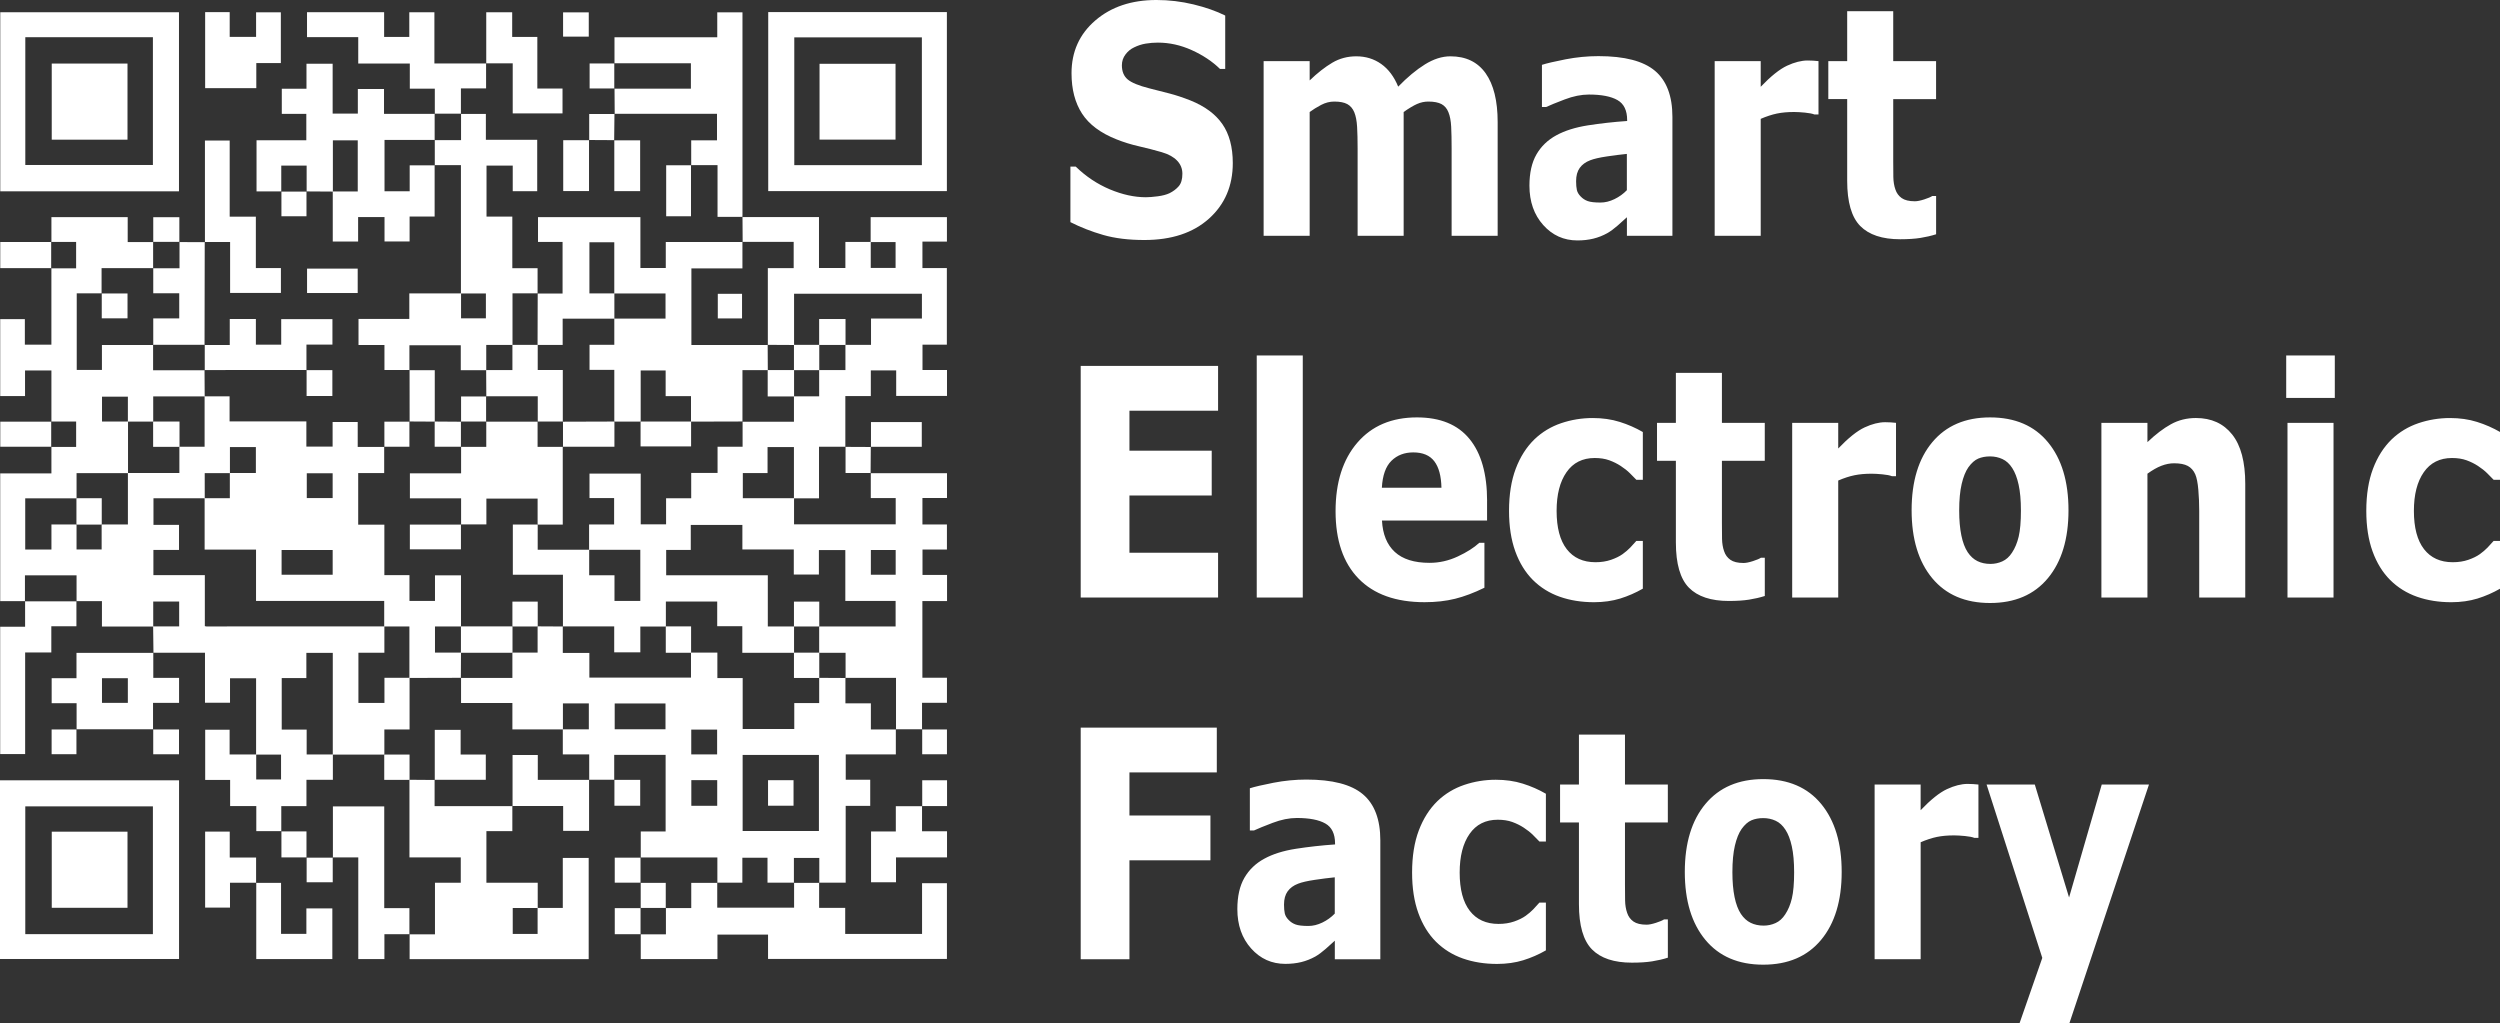
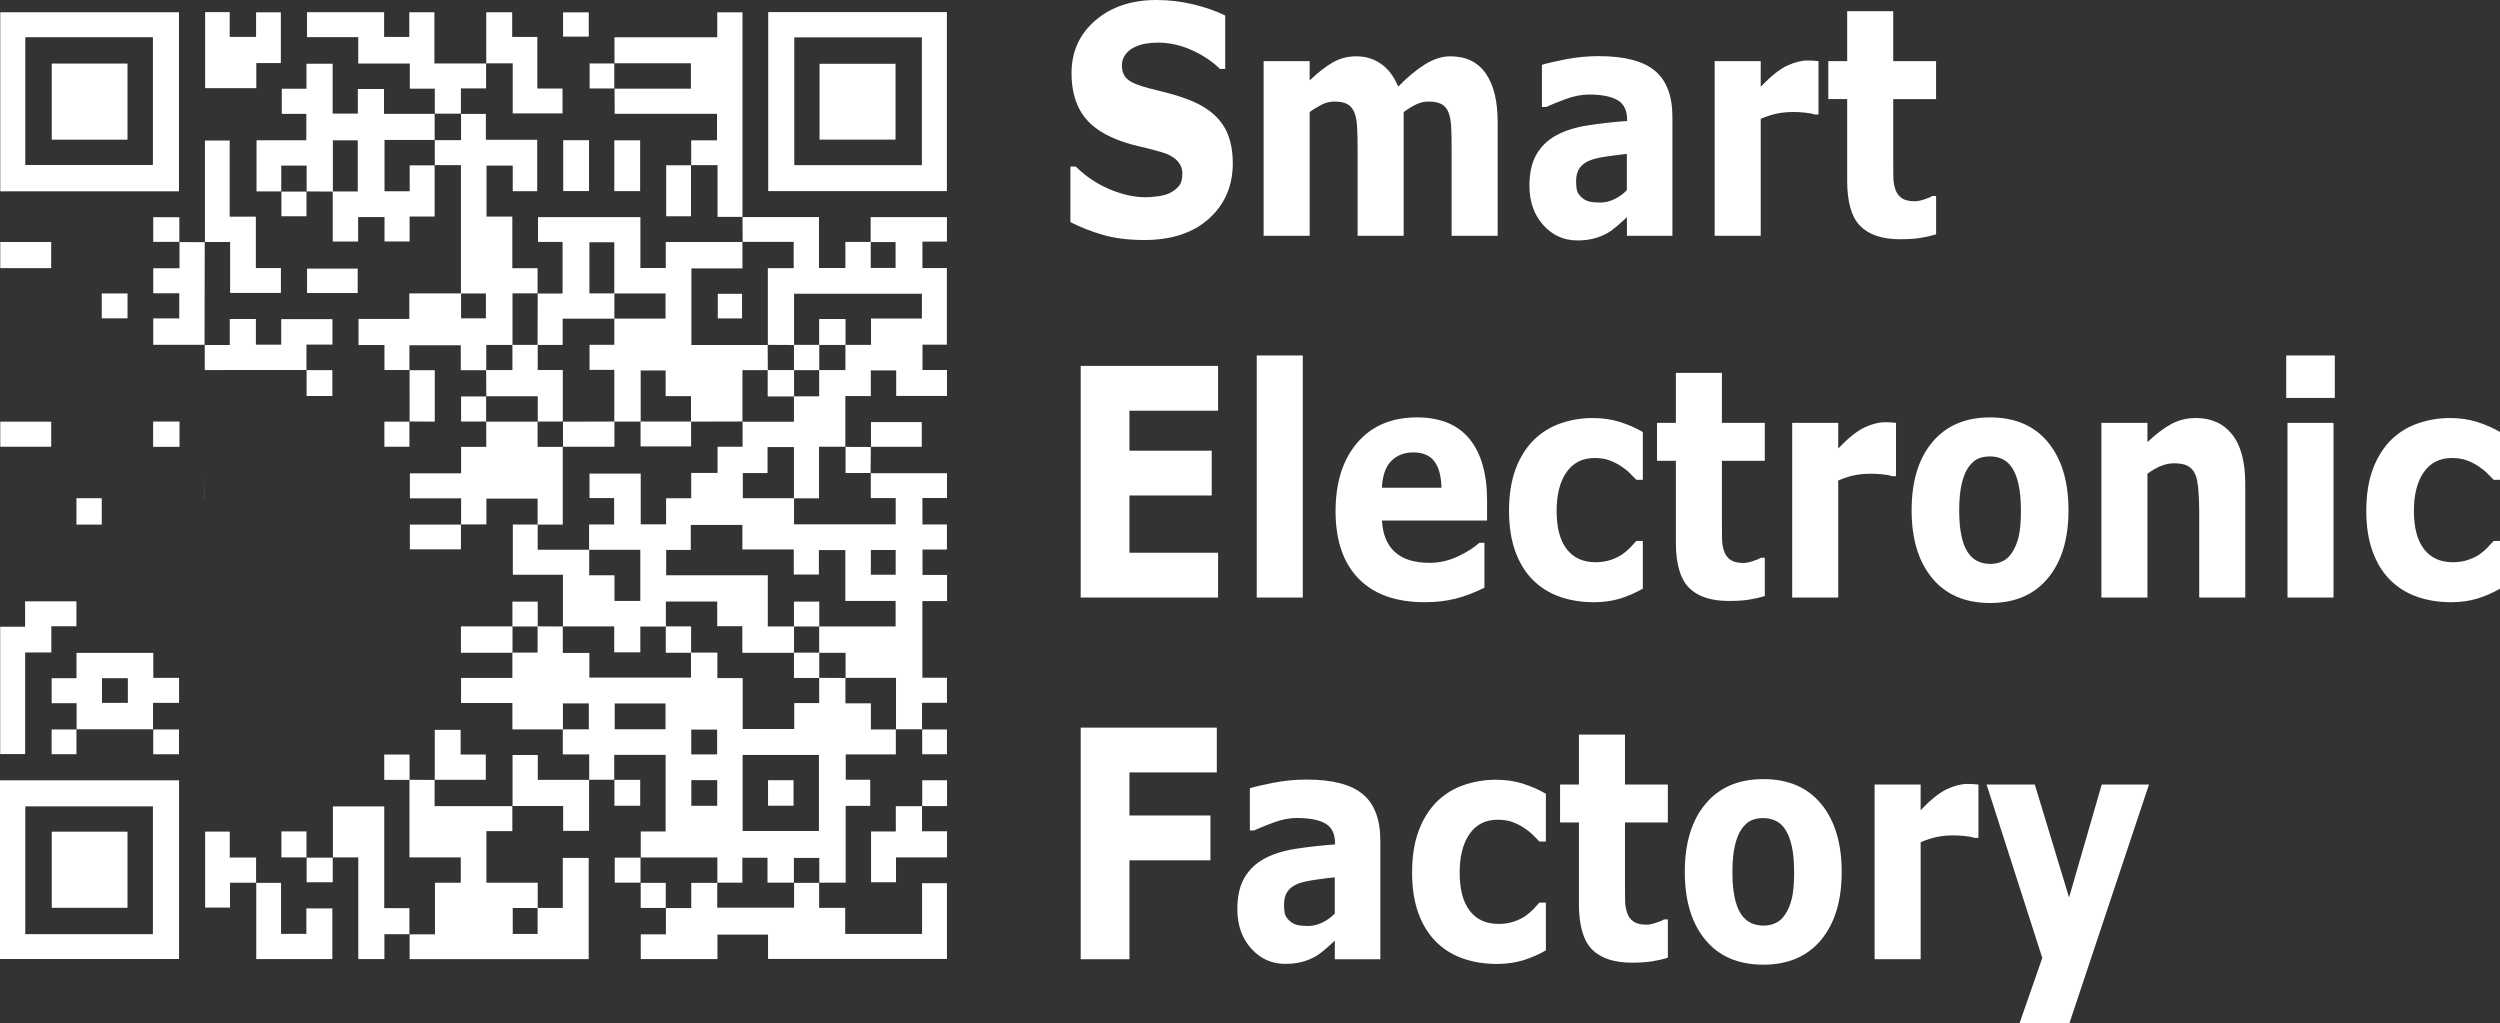
<svg xmlns="http://www.w3.org/2000/svg" xmlns:xlink="http://www.w3.org/1999/xlink" enable-background="new 0 0 1075.69 440.31" version="1.1" viewBox="0 0 1075.69 440.31" xml:space="preserve">
  <rect x="0" y="0" width="1075.69" height="440.31" fill="#333333" stroke="none" />
  <style type="text/css">
  .st0{clip-path:url(#aj);fill:#FFFFFF;}
  .st1{fill:#FFFFFF;}
  .st2{clip-path:url(#w);fill:#FFFFFF;}
  .st3{clip-path:url(#f);fill:#FFFFFF;}
  .st4{clip-path:url(#b);fill:#FFFFFF;}
  .st5{clip-path:url(#bd);fill:#FFFFFF;}
  .st6{clip-path:url(#bb);fill:#FFFFFF;}
  .st7{clip-path:url(#az);fill:#FFFFFF;}
  .st8{clip-path:url(#ax);fill:#FFFFFF;}
  .st9{clip-path:url(#av);fill:#FFFFFF;}
  .st10{clip-path:url(#as);fill:#FFFFFF;}
  .st11{clip-path:url(#aq);fill:#FFFFFF;}
  .st12{clip-path:url(#ao);fill:#FFFFFF;}
  .st13{clip-path:url(#am);fill:#FFFFFF;}
  .st14{clip-path:url(#ae);fill:#FFFFFF;}
  .st15{clip-path:url(#p);fill:#FFFFFF;}
  .st16{clip-path:url(#n);fill:#FFFFFF;}
  .st17{clip-path:url(#l);fill:#FFFFFF;}
  .st18{clip-path:url(#j);fill:#FFFFFF;}
  .st19{clip-path:url(#h);fill:#FFFFFF;}
  .st20{clip-path:url(#e);fill:#FFFFFF;}
</style>
  <defs>
    <rect id="at" width="1075.7" height="440.31" />
  </defs>
  <clipPath id="aj">
    <use xlink:href="#at" />
  </clipPath>
  <path class="st0" d="m875.53 337.57h-20.75l23.97 74.59-9.8 28.15h21.45l34.25-102.74h-20.32l-14.06 48.59-14.74-48.59zm-24.26 0c-0.66-0.09-1.42-0.16-2.3-0.2s-1.66-0.07-2.36-0.07c-2.7 0-5.66 0.75-8.87 2.24s-6.99 4.52-11.34 9.07v-11.04h-19.8v75.16h19.81v-50.33c2.48-1.07 4.8-1.83 6.95-2.28s4.64-0.67 7.45-0.67c1.24 0 2.79 0.09 4.66 0.27 1.86 0.18 3.21 0.45 4.05 0.8h1.75v-22.95zm-87.29 59.6c-1.63 0.74-3.34 1.1-5.13 1.1-2.09 0-3.94-0.4-5.57-1.2s-3.03-2.07-4.2-3.82c-1.21-1.83-2.12-4.25-2.74-7.26s-0.93-6.57-0.93-10.68c0-4.6 0.36-8.41 1.07-11.45 0.71-3.03 1.67-5.42 2.88-7.16 1.35-1.87 2.77-3.12 4.25-3.75 1.48-0.62 3.17-0.94 5.08-0.94 1.9 0 3.68 0.38 5.32 1.14 1.65 0.76 3.05 2.05 4.23 3.88 1.17 1.79 2.09 4.17 2.74 7.16 0.66 2.99 0.99 6.69 0.99 11.11 0 4.77-0.32 8.51-0.96 11.21s-1.6 5.01-2.88 6.93c-1.14 1.76-2.52 3-4.15 3.73m19.65-51.23c-5.87-7.14-14.19-10.71-24.94-10.71-10.61 0-18.89 3.55-24.84 10.64s-8.92 16.87-8.92 29.32c0 12.36 2.95 22.1 8.86 29.22s14.21 10.67 24.89 10.67 18.98-3.56 24.89-10.67 8.86-16.86 8.86-29.22c0.01-12.36-2.93-22.11-8.8-29.25m-66 49.66h-1.64c-0.66 0.45-1.82 0.94-3.48 1.47-1.66 0.54-3 0.8-4.02 0.8-2.48 0-4.37-0.46-5.66-1.37-1.3-0.92-2.2-2.16-2.71-3.72-0.55-1.57-0.84-3.33-0.88-5.3s-0.05-4.27-0.05-6.9v-26.68h18.44v-16.33h-18.44v-21.49h-19.81v21.49h-8.12v16.33h8.12v35.14c0 9.19 1.88 15.68 5.63 19.48 3.75 3.79 9.47 5.69 17.15 5.69 3.44 0 6.35-0.19 8.73-0.57s4.63-0.9 6.75-1.57v-16.47zm-62.21 17.57c3.38-1.05 6.63-2.46 9.74-4.25v-20.55h-2.79c-0.8 0.94-1.68 1.9-2.63 2.88s-2.05 1.92-3.29 2.81c-1.32 0.94-2.97 1.75-4.96 2.44s-4.23 1.04-6.71 1.04c-5.33 0-9.45-1.87-12.36-5.62-2.9-3.75-4.36-9.24-4.36-16.46 0-7.01 1.41-12.55 4.25-16.63 2.83-4.08 6.88-6.12 12.14-6.12 2.37 0 4.46 0.32 6.25 0.97s3.43 1.46 4.93 2.44c1.57 1.03 2.9 2.07 3.97 3.15 1.08 1.07 2 2.01 2.77 2.81h2.79v-20.55c-3.07-1.78-6.39-3.24-9.93-4.35-3.55-1.12-7.43-1.67-11.64-1.67-4.68 0-9.2 0.74-13.56 2.21-4.35 1.47-8.2 3.79-11.52 6.96-3.44 3.35-6.12 7.56-8.04 12.65s-2.88 11.13-2.88 18.14c0 6.65 0.9 12.45 2.69 17.4s4.32 9.06 7.57 12.32c3.29 3.26 7.16 5.67 11.61 7.23s9.36 2.34 14.74 2.34c4.1-0.02 7.84-0.54 11.22-1.59m-81.09-0.43h19.59v-51.14c0-9.01-2.5-15.63-7.49-19.84-4.99-4.22-13.11-6.33-24.34-6.33-4.72 0-9.43 0.46-14.13 1.37-4.7 0.92-8.1 1.71-10.18 2.38v18.14h1.81c1.61-0.76 4.26-1.84 7.96-3.25s7.17-2.11 10.43-2.11c5.41 0 9.51 0.79 12.29 2.38 2.78 1.58 4.17 4.45 4.17 8.6v0.4c-5.82 0.4-11.44 1.03-16.85 1.87-5.42 0.85-9.95 2.27-13.61 4.28-3.7 2.01-6.55 4.75-8.56 8.23s-3.02 7.96-3.02 13.45c0 6.87 1.98 12.52 5.93 16.93 3.95 4.42 8.85 6.63 14.71 6.63 2.49 0 4.78-0.26 6.86-0.77s4.1-1.31 6.04-2.38c1.39-0.8 2.87-1.9 4.45-3.28 1.57-1.38 2.89-2.57 3.95-3.55v7.99zm-5.35-15.79c-2.03 0.98-4.03 1.47-6.01 1.47-2.49 0-4.32-0.21-5.49-0.63s-2.18-1.08-3.02-1.97c-0.88-0.89-1.43-1.82-1.65-2.8s-0.33-2.25-0.33-3.8c0-2.36 0.52-4.26 1.56-5.7 1.04-1.45 2.55-2.55 4.53-3.3 1.61-0.62 3.97-1.17 7.08-1.63 3.11-0.47 6-0.83 8.67-1.1v15.61c-1.53 1.58-3.31 2.87-5.34 3.85" />
  <polygon class="st1" points="523.56 313.08 465 313.08 465 412.74 485.97 412.74 485.97 370.17 520.82 370.17 520.82 350.89 485.97 350.89 485.97 332.35 523.56 332.35" />
  <defs>
    <rect id="ac" width="1075.7" height="440.31" />
  </defs>
  <clipPath id="w">
    <use xlink:href="#ac" />
  </clipPath>
  <path class="st2" d="m1066 257.54c3.38-1.05 6.63-2.47 9.74-4.25v-20.55h-2.79c-0.81 0.94-1.68 1.9-2.63 2.88s-2.05 1.92-3.29 2.81c-1.32 0.94-2.97 1.75-4.96 2.44s-4.23 1.04-6.71 1.04c-5.33 0-9.45-1.87-12.36-5.62-2.9-3.75-4.36-9.24-4.36-16.47 0-7 1.41-12.55 4.25-16.63 2.83-4.08 6.88-6.12 12.14-6.12 2.37 0 4.46 0.32 6.25 0.97s3.43 1.46 4.93 2.44c1.57 1.03 2.89 2.07 3.97 3.15s2 2.01 2.77 2.81h2.79v-20.55c-3.07-1.78-6.39-3.24-9.93-4.35-3.55-1.12-7.43-1.67-11.64-1.67-4.68 0-9.2 0.74-13.56 2.21-4.35 1.47-8.2 3.79-11.53 6.96-3.44 3.35-6.12 7.56-8.04 12.65s-2.88 11.13-2.88 18.14c0 6.65 0.9 12.45 2.69 17.4s4.32 9.06 7.57 12.32c3.29 3.26 7.16 5.67 11.61 7.23s9.36 2.34 14.74 2.34c4.1-0.01 7.84-0.54 11.23-1.58m-61.39-104.58h-20.91v18.27h20.91v-18.27zm-0.55 28.98h-19.81v75.16h19.81v-75.16zm-37.98 26.24c0-9.41-1.87-16.49-5.62-21.22s-8.94-7.1-15.59-7.1c-3.95 0-7.54 0.89-10.77 2.68-3.23 1.78-6.6 4.35-10.11 7.7v-8.3h-19.81v75.16h19.81v-53.28c2.16-1.56 4.16-2.7 6.01-3.41s3.67-1.07 5.46-1.07c2.52 0 4.49 0.38 5.9 1.14s2.48 1.96 3.21 3.61c0.62 1.43 1.06 3.65 1.32 6.66s0.38 6.04 0.38 9.07v37.28h19.81v-48.92zm-104.52 33.36c-1.63 0.74-3.34 1.1-5.13 1.1-2.08 0-3.94-0.4-5.57-1.2s-3.03-2.07-4.2-3.82c-1.21-1.83-2.12-4.25-2.74-7.26s-0.93-6.57-0.93-10.68c0-4.6 0.36-8.41 1.07-11.45 0.71-3.03 1.67-5.42 2.88-7.16 1.35-1.87 2.77-3.12 4.25-3.75 1.48-0.62 3.17-0.94 5.08-0.94 1.9 0 3.68 0.38 5.32 1.14 1.65 0.76 3.06 2.05 4.23 3.88 1.17 1.79 2.09 4.17 2.74 7.16 0.66 2.99 0.99 6.69 0.99 11.11 0 4.77-0.32 8.51-0.96 11.21s-1.6 5.01-2.88 6.93c-1.14 1.76-2.52 2.99-4.15 3.73m19.65-51.23c-5.87-7.14-14.19-10.71-24.94-10.71-10.61 0-18.89 3.55-24.83 10.64-5.95 7.09-8.92 16.87-8.92 29.32 0 12.36 2.96 22.1 8.86 29.22 5.91 7.12 14.2 10.68 24.89 10.68 10.68 0 18.98-3.56 24.89-10.68s8.86-16.86 8.86-29.22c0-12.37-2.94-22.12-8.81-29.25m-65.4-8.37c-0.66-0.09-1.42-0.16-2.3-0.2s-1.66-0.07-2.36-0.07c-2.7 0-5.66 0.75-8.87 2.24-3.21 1.5-6.99 4.52-11.34 9.07v-11.04h-19.81v75.16h19.81v-50.33c2.48-1.07 4.8-1.83 6.95-2.27 2.16-0.45 4.64-0.67 7.45-0.67 1.24 0 2.79 0.09 4.66 0.27 1.86 0.18 3.21 0.45 4.05 0.8h1.75v-22.96zm-56.47 58.03h-1.64c-0.66 0.45-1.82 0.94-3.48 1.47-1.66 0.54-3 0.8-4.02 0.8-2.48 0-4.37-0.46-5.66-1.37-1.3-0.92-2.2-2.16-2.71-3.72-0.55-1.57-0.84-3.33-0.88-5.3s-0.05-4.27-0.05-6.9v-26.68h18.44v-16.33h-18.44v-21.49h-19.81v21.49h-8.12v16.33h8.12v35.14c0 9.19 1.88 15.68 5.63 19.48 3.75 3.79 9.47 5.69 17.15 5.69 3.44 0 6.35-0.19 8.73-0.57s4.63-0.9 6.75-1.57v-16.47zm-62.21 17.57c3.38-1.05 6.63-2.47 9.74-4.25v-20.55h-2.79c-0.8 0.94-1.68 1.9-2.63 2.88s-2.05 1.92-3.29 2.81c-1.32 0.94-2.97 1.75-4.96 2.44s-4.23 1.04-6.71 1.04c-5.33 0-9.45-1.87-12.36-5.62-2.9-3.75-4.36-9.24-4.36-16.47 0-7 1.41-12.55 4.25-16.63 2.83-4.08 6.88-6.12 12.14-6.12 2.37 0 4.46 0.32 6.25 0.97s3.43 1.46 4.93 2.44c1.57 1.03 2.9 2.07 3.97 3.15s2 2.01 2.77 2.81h2.79v-20.55c-3.07-1.78-6.39-3.24-9.93-4.35-3.55-1.12-7.43-1.67-11.64-1.67-4.68 0-9.2 0.74-13.56 2.21-4.35 1.47-8.2 3.79-11.52 6.96-3.44 3.35-6.12 7.56-8.04 12.65s-2.88 11.13-2.88 18.14c0 6.65 0.9 12.45 2.69 17.4s4.32 9.06 7.57 12.32c3.29 3.26 7.16 5.67 11.61 7.23s9.36 2.34 14.74 2.34c4.09-0.01 7.83-0.54 11.22-1.58m-102.55-47.69c0.29-5.31 1.66-9.17 4.12-11.58 2.45-2.41 5.58-3.61 9.39-3.61 4.1 0 7.12 1.27 9.06 3.82 1.94 2.54 2.96 6.34 3.07 11.38h-25.64zm45.28 5.69c0-11.6-2.52-20.49-7.57-26.67s-12.59-9.27-22.61-9.27c-10.87 0-19.42 3.62-25.66 10.88-6.24 7.25-9.36 17.08-9.36 29.48 0 12.54 3.29 22.2 9.88 28.98s16.06 10.17 28.43 10.17c4.79 0 9.17-0.49 13.12-1.47s8.16-2.57 12.62-4.75v-19.34h-2.2c-2.27 2.1-5.36 4.06-9.27 5.89-3.92 1.83-7.96 2.74-12.13 2.74-6.59 0-11.57-1.56-14.96-4.69-3.38-3.12-5.22-7.63-5.52-13.52h45.22v-8.43zm-79.31-62.58h-19.81v104.14h19.81v-104.14z" />
  <polygon class="st1" points="524.11 237.83 485.97 237.83 485.97 213.2 521.37 213.2 521.37 193.92 485.97 193.92 485.97 176.72 524.11 176.72 524.11 157.44 465 157.44 465 257.1 524.11 257.1" />
  <defs>
    <rect id="q" width="1075.7" height="440.31" />
  </defs>
  <clipPath id="f">
    <use xlink:href="#q" />
  </clipPath>
  <path class="st3" d="m833.05 84.33h-1.64c-0.66 0.45-1.82 0.94-3.47 1.47-1.66 0.54-3 0.8-4.02 0.8-2.48 0-4.37-0.46-5.67-1.37-1.29-0.92-2.2-2.16-2.71-3.72-0.55-1.56-0.84-3.33-0.88-5.3s-0.05-4.27-0.05-6.9v-26.67h18.44v-16.34h-18.44v-21.48h-19.81v21.48h-8.12v16.33h8.12v35.14c0 9.19 1.88 15.69 5.63 19.48s9.47 5.69 17.15 5.69c3.44 0 6.35-0.19 8.73-0.57s4.63-0.9 6.75-1.57v-16.47zm-50.6-58.03c-0.66-0.09-1.42-0.16-2.3-0.2s-1.66-0.07-2.35-0.07c-2.7 0-5.66 0.75-8.87 2.24-3.21 1.5-6.99 4.52-11.34 9.07v-11.04h-19.81v75.16h19.81v-50.32c2.48-1.07 4.8-1.83 6.96-2.28 2.15-0.45 4.64-0.67 7.45-0.67 1.24 0 2.79 0.09 4.65 0.27s3.21 0.45 4.05 0.8h1.75v-22.96zm-82.44 75.17h19.59v-51.14c0-9.01-2.5-15.63-7.49-19.85s-13.11-6.33-24.34-6.33c-4.72 0-9.43 0.46-14.13 1.37-4.7 0.92-8.09 1.71-10.18 2.38v18.14h1.81c1.61-0.76 4.26-1.84 7.96-3.25 3.69-1.41 7.17-2.11 10.43-2.11 5.41 0 9.51 0.79 12.29 2.38 2.78 1.58 4.17 4.45 4.17 8.6v0.4c-5.82 0.4-11.43 1.03-16.85 1.87-5.41 0.85-9.95 2.28-13.61 4.28-3.7 2.01-6.55 4.75-8.56 8.23s-3.02 7.96-3.02 13.45c0 6.87 1.98 12.52 5.93 16.93 3.95 4.42 8.85 6.63 14.71 6.63 2.49 0 4.78-0.26 6.86-0.77s4.1-1.3 6.04-2.38c1.39-0.8 2.87-1.9 4.45-3.28 1.57-1.38 2.89-2.56 3.95-3.55v8zm-5.35-15.79c-2.03 0.98-4.03 1.47-6.01 1.47-2.49 0-4.32-0.21-5.49-0.63s-2.18-1.08-3.02-1.97c-0.88-0.89-1.43-1.82-1.65-2.8s-0.33-2.25-0.33-3.8c0-2.36 0.52-4.26 1.56-5.7 1.04-1.45 2.55-2.55 4.53-3.3 1.61-0.62 3.97-1.17 7.08-1.63 3.11-0.47 6-0.83 8.67-1.1v15.61c-1.52 1.58-3.31 2.87-5.34 3.85m-84.93-40.94c1.57-0.69 3.18-1.04 4.83-1.04 2.45 0 4.35 0.37 5.71 1.1 1.35 0.74 2.34 1.91 2.96 3.51 0.66 1.61 1.05 3.68 1.18 6.22s0.19 5.67 0.19 9.37v37.55h19.81v-48.91c0-9.15-1.73-16.15-5.18-21.02-3.45-4.86-8.5-7.29-15.15-7.29-3.58 0-7.23 1.16-10.96 3.48s-7.56 5.51-11.51 9.57c-1.75-4.28-4.18-7.53-7.29-9.74s-6.69-3.31-10.74-3.31c-3.76 0-7.2 0.91-10.3 2.74-3.11 1.83-6.36 4.37-9.76 7.63v-8.3h-19.81v75.16h19.81v-53.27c1.46-1.07 3.11-2.08 4.94-3.05 1.83-0.96 3.71-1.44 5.65-1.44 2.41 0 4.29 0.37 5.62 1.1s2.33 1.91 2.99 3.51c0.66 1.61 1.06 3.69 1.21 6.26s0.22 5.68 0.22 9.34v37.55h19.81v-53.27c2.28-1.61 4.2-2.75 5.77-3.45" />
  <path class="st3" d="m525.95 53.38c-2.98-4.31-7.6-7.71-13.86-10.21-3.18-1.25-6.16-2.23-8.92-2.95-2.76-0.71-5.65-1.45-8.65-2.21-4.57-1.16-7.68-2.44-9.33-3.85s-2.47-3.42-2.47-6.06c0-1.74 0.51-3.29 1.54-4.65 1.02-1.36 2.25-2.38 3.68-3.04 1.61-0.8 3.28-1.35 5.02-1.64s3.49-0.43 5.24-0.43c4.98 0 9.85 1.08 14.63 3.25 4.77 2.17 8.81 4.85 12.1 8.07h2.25v-22.97c-3.84-1.92-8.39-3.51-13.64-4.79-5.24-1.26-10.56-1.9-15.93-1.9-10.72 0-19.49 2.93-26.32 8.8-6.82 5.87-10.24 13.44-10.24 22.72 0 6.92 1.51 12.71 4.53 17.37s7.97 8.36 14.85 11.08c3 1.2 6.21 2.2 9.63 2.98s6.67 1.62 9.74 2.51c2.93 0.85 5.15 2.06 6.67 3.65 1.52 1.58 2.28 3.47 2.28 5.65 0 2.37-0.52 4.15-1.56 5.36s-2.37 2.21-3.98 3.01c-1.32 0.62-3.02 1.07-5.1 1.34-2.09 0.27-3.77 0.4-5.05 0.4-4.98 0-10.16-1.14-15.56-3.41-5.4-2.28-10.27-5.53-14.63-9.77h-2.3v23.89c4.39 2.23 9.1 4.07 14.13 5.52s10.93 2.17 17.7 2.17c11.71 0 20.97-3.07 27.8-9.2 6.82-6.13 10.24-14.11 10.24-23.93-0.01-6.87-1.51-12.46-4.49-16.76" />
-   <path class="st3" d="m143.13 203.64h-11.13v10.66h11.13v-10.66zm0.01 33.01h-21.98v10.65h21.98v-10.65zm-32.95 88.06v-32.87h-11.22v10.52h-10.77v-21.5h-22.25l0.08 0.07c-0.05-3.8-0.1-7.61-0.14-11.41h11.2v-10.69h-11.16v10.74h-22.07v-10.92h-10.99l0.07 0.09v-11.19h-22.21v11.19l0.07-0.09h-10.71v-54.97h22.03v-11.46l-0.09 0.07h10.73v-10.92h-10.73l0.09 0.07v-22.05h-11.35v11.02h-10.68v-33.1h10.6v10.98h11.42v-32.91l-0.09 0.07h10.73v-11.37h-10.72l0.09 0.07v-10.72h32.82v10.73h11.01l-0.07-0.09v11.37l0.07-0.07h-22.25v10.91l0.07-0.07h-10.76v32.95h10.84v-10.71h22.09l-0.07-0.07v10.92h22.22l-0.09-0.09c0.02 3.79 0.05 7.58 0.07 11.36h-22.15v10.84h-10.9v-10.74h-11.13v10.7h11.19v22.2h-22.14v10.84h-22.09v22.04h11.28v-10.78h10.8v10.74h10.8v-10.74h11.3v-22.15h22.15v-11.3h10.85v-21.69h10.75v10.79h33.04v10.84h11.29v-10.57h10.8v10.71h11.46l-0.07-0.09v11.35h-11.18v22.19h11.26v21.72h10.8v11.1h10.98v-11.01h11.19v21.99h-11.19v11.26h11.19c-0.02 3.64-0.04 7.27-0.06 10.91l0.07-0.07c-7.4 0.02-14.81 0.04-22.21 0.06v-22.15h-10.84v-10.99h-55.15v-22.09h-22.12v-22.12h10.85v-10.84h11.2v-11.15h-11.16v11.2h-10.85v10.84h-22.05v11.42h10.99v10.8h-11.02v10.83h22.13v21.96c0.4 0.08 0.55 0.13 0.69 0.13 25.52-0.01 51.04-0.02 76.56-0.03v11.34h-11.17v21.59h11.2v-10.79h10.81v22.23h-10.85v10.81h-22.19v-43.77h-11.37v10.84h-10.6v22.18h10.73v10.7h11.28v10.89h-11.37v11.33h-10.83v10.84l0.07-0.09h-10.82v-10.77h-11.26v-11.26h-10.73v-21.59h10.51v10.65h11.44v10.74h10.69v-10.7h-10.73z" />
  <path class="st3" d="m374.71 247.3h10.68v-10.66h-10.68v10.66zm-0.09-143.17v-10.71h32.82v10.54h-10.54v11.37h10.51v32.96h-10.48v10.92h10.54v11.15h-21.86v-11h-10.92v11.06h-10.96v21.86l0.09-0.07h-11.42v22.2h-10.79v-22.04h-11.35v11.17h-10.64v10.82h22.04v11.24h43.74v-11.28h-10.72v-10.81l-0.07 0.09h32.86v10.69h-10.57v11.37h10.54v10.8h-10.51v10.92h10.56v11.25h-10.61v32.98h10.57v10.8h-10.72v11.46l0.08-0.07h-11.35l0.07 0.09v-22.22h-21.77l0.07 0.07v-10.86h-11.36v-11.34h32.89v-10.98h-21.64v-21.88h-11.37v10.54h-10.8v-10.79h-22.12v-10.56h-22.21v10.74h-10.58v10.91h43.73v22.02h11.29v11.34h-22.26v-11.45h-10.8v-10.59h-22.09v10.74h-10.99v11.1h-11.24v-11.16h-22.13l0.07 0.07v-22.3h-21.56v-21.61h10.7v10.85h22.15v11h10.89v11.05h11.11v-22.01h-22.04v-10.9h10.77v-11.36h-10.59v-10.54h22.04v21.83h10.91v-11.22h10.81v-10.89h11.34v-11.26h10.77v-10.85l-0.07 0.07h22.17v-10.91h10.85v-11.3h11.3v-10.85h11.01v-11.34h21.9v-10.66h-55.01v22.05c-3.79-0.02-7.57-0.04-11.36-0.06l0.07 0.07v-33.09h11.12v-11.28h-22.04l0.09 0.07c-0.02-3.61-0.05-7.23-0.07-10.84 0 0-0.07 0.08-0.07 0.08h32.98v21.92h11.36v-11.22h10.91v11.2h10.69v-11.15h-10.73z" />
  <path class="st3" d="m308.56 313.93h-11.13v10.68h11.13v-10.68zm0.04 21.73h-11.14v11.06h11.14v-11.06zm-22.25-32.98h-21.86v11.1h21.86v-11.1zm33.19 54.88h32.82v-32.74h-32.82v32.74zm-43.84 11.46v-11.26h10.7v-32.96h-22.12v10.77l0.07-0.08h-10.9l0.07 0.09v-10.98h-11.36v-10.79h11.2v-11.15h-11.15v11.19h-21.74v-11.38h-22.09v-10.83l-0.07 0.07h22.16v-10.91h10.85v-11.3c3.64 0.02 7.27 0.04 10.91 0.06l-0.07-0.07v11.44h11.43v10.61h43.73v-10.73h11.35v10.94h10.89v21.93h22.2v-11.18h10.72v-10.84c3.79 0.02 7.57 0.04 11.36 0.06l-0.07-0.07v10.97h10.95v11.25h10.81l-0.07-0.09v10.82h-21.56v10.89h10.54v11.24h-10.56v33.05h-11.42l0.07 0.09v-10.73h-10.93v10.73l0.07-0.07h-11.43v-10.73h-10.82v10.73h-10.82l0.07 0.07v-10.92h-33.07l0.1 0.07z" />
  <path class="st3" d="m231.31 126.3h10.75v-22.2h-10.57v-10.67h44.06v21.88h10.92v-11.17h33.07l-0.09-0.07v11.43h-21.96v32.94h32.89l-0.07-0.07c0.02 3.64 0.04 7.27 0.06 10.9h-10.91v22.16l0.07-0.07c-7.4 0.02-14.8 0.04-22.21 0.06v-10.97h-10.91v-11.05h-10.74v22.02h-11.35v-22.28h-10.66v-10.78h10.66v-11.28h22.04v-10.8h-22.05v-22.04h-10.7v22h10.74v10.89h-22.25v11.3h-10.8l0.06-22.2-0.05 0.07z" />
  <path class="st3" d="m220.45 346.8v10.82h-11.16v22.19h22.08v10.89h-10.75v11.15h10.7v-11.19h10.84v-21.51h11.14v43.53h-77.05v-10.73l-0.09 0.07h11v-22.21h11.1v-10.9h-22.08v-33.39c3.63 0.03 7.26 0.05 10.89 0.08l-0.07-0.08v11.35h33.54l-0.09-0.07z" />
  <path class="st3" d="m176.24 159.2h-10.82v-10.76h-11.16v-11.22h21.86v-10.98h22.26v10.74h10.69v-10.7h-10.74v-55.23h-11.32l0.07 0.09v-10.92l-0.07 0.07h11.37v-11.37l-0.07 0.09h10.75v11.15h22.09v22.1h-10.53v-11h-11.28v21.94h11.1v22.19h10.87v10.92l0.07-0.09h-10.86v22.21h-11.3v10.85h-10.96v-10.73h-22.1v10.74l0.08-0.09z" />
  <path class="st1" d="M10.89,16.01h54.9v54.98h-54.9V16.01z M0.12,82.32h76.89V5.27H0.12V82.32z" />
  <path class="st1" d="M10.88,346.96h54.91v54.98H10.88V346.96z M0,412.63h77.04v-76.88H0V412.63z" />
  <path class="st1" d="M396.66,16.08h-54.9v54.98h54.9V16.08z M330.55,5.2h76.87v77.03h-76.87V5.2z" />
  <defs>
    <rect id="c" width="1075.7" height="440.31" />
  </defs>
  <clipPath id="b">
    <use xlink:href="#c" />
  </clipPath>
  <path class="st4" d="m187.01 71.05v22.12h-10.77v10.72h-10.79v-10.49h-11.36v10.54h-10.91v-21.56h10.75v-21.99h-10.7v22.04c-3.79-0.02-7.57-0.05-11.36-0.07l0.07 0.09v-11.19h-10.92v11.18l0.07-0.09h-10.71v-22h21.42v-11.36h-10.55v-10.81h10.62v-10.76h11.26v21.45h10.84v-10.58h11.26v10.71h21.86l-0.07-0.09v11.37l0.07-0.07h-21.64v22.09h10.83v-11.16h10.81l-0.08-0.09z" />
  <polygon class="st1" points="352.45 379.78 352.45 390.64 363.67 390.64 363.67 401.84 396.74 401.84 396.74 380.01 407.44 380.01 407.44 412.61 330.47 412.61 330.47 402.14 308.7 402.14 308.7 412.66 275.7 412.66 275.7 401.95 275.61 402.02 286.53 402.02 286.53 390.65 286.46 390.72 297.43 390.72 297.43 379.87 308.68 379.87 308.61 379.8 308.61 390.54 341.68 390.54 341.68 379.8 341.6 379.87 352.52 379.87" />
  <defs>
    <rect id="a" width="1075.7" height="440.31" />
  </defs>
  <clipPath id="bd">
    <use xlink:href="#a" />
  </clipPath>
  <path class="st5" d="m264.4 27.3v-11.28h44.22v-10.71h10.85v1.8 85.37c0 0.3-0.03 0.6-0.04 0.9 0 0 0.07-0.08 0.07-0.08h-10.76v-22.25h-11.4l0.07 0.08v-10.76h11.1v-11.4h-44.1l0.08 0.07c-0.02-3.66-0.05-7.31-0.07-10.97l-0.09 0.07h32.95v-10.92h-32.95l0.07 0.08z" />
  <path class="st5" d="m209.15 27.24v10.79h-10.83v10.98l0.07-0.09h-11.37l0.07 0.09v-10.85h-10.76v-10.82h-22.19v-11.35h-22.04v-10.73h33.18v10.62h10.83v-10.59h10.8v22.02h22.3l-0.06-0.07z" />
  <path class="st5" d="m55.01 291.82h-11.13v10.6h11.13v-10.6zm10.92 21.97c-11.01 0-22.03 0-33.04-0.01l0.07 0.08v-11.28h-10.73v-10.78h10.68v-10.88h33.12s-0.08-0.07-0.07-0.07v10.81h11.09v10.77h-11.2v11.43l0.08-0.07z" />
  <polygon class="st1" points="176.25 401.95 165.4 401.95 165.4 412.66 154.16 412.66 154.16 368.93 143.17 368.93 143.24 369.02 143.24 346.98 165.33 346.98 165.33 390.75 176.16 390.75 176.16 402.02" />
  <defs>
    <rect id="bc" width="1075.7" height="440.31" />
  </defs>
  <clipPath id="bb">
    <use xlink:href="#bc" />
  </clipPath>
  <path class="st6" d="m88.18 104.19v-43.73h10.65v32.76h11.26v22.11h10.78v10.71h-21.86v-21.92h-10.9c-0.01 0 0.07 0.07 0.07 0.07" />
  <polygon class="st6" points="32.88 258.64 32.88 269.48 22.08 269.48 22.08 280.75 10.82 280.75 10.82 324.47 0.08 324.47 0.08 269.66 10.8 269.66 10.8 258.64 10.73 258.73 32.95 258.73" />
  <path class="st6" d="m88.02 148.45h10.84v-11.18h11.24v11.02h10.9v-10.97h22.04v10.96h-11.18v10.99l0.07-0.07c-14.64 0-29.28 0.01-43.92 0.02l0.09 0.07v-10.92l-0.08 0.08z" />
  <polygon class="st1" points="88.27 5.22 98.83 5.22 98.83 15.87 110.19 15.87 110.19 5.3 120.84 5.3 120.84 27.14 110.28 27.14 110.28 37.93 88.27 37.93" />
  <defs>
    <rect id="ba" width="1075.7" height="440.31" />
  </defs>
  <clipPath id="az">
    <use xlink:href="#ba" />
  </clipPath>
  <path class="st7" d="m77.17 104.16c3.67 0.01 7.33 0.02 11 0.03l-0.08-0.07c-0.02 14.78-0.05 29.56-0.08 44.34l0.07-0.09h-22.21l0.07 0.07v-11.43h11.18v-10.82h-11.18v-10.82l-0.07 0.07h11.37v-11.37l-0.07 0.09z" />
  <path class="st7" d="m209.22 27.32v-22.03h11.16v10.6h10.82v22.2h10.84v10.69h-21.43v-21.54h-11.47c0.01 0 0.08 0.08 0.08 0.08" />
  <polygon class="st1" points="110.19 379.89 120.93 379.89 120.93 401.83 131.83 401.83 131.83 390.86 143 390.86 143 412.67 110.26 412.67 110.26 379.81" />
  <polygon class="st1" points="396.73 346.82 396.73 357.66 407.48 357.66 407.48 368.91 385.53 368.91 385.53 379.63 374.79 379.63 374.79 357.76 385.45 357.76 385.45 346.9 396.81 346.9" />
  <defs>
    <rect id="ay" width="1075.7" height="440.31" />
  </defs>
  <clipPath id="ax">
    <use xlink:href="#ay" />
  </clipPath>
  <path class="st8" d="m253.46 335.49v22.02h-11.15v-10.71h-21.86l0.09 0.07v-22.02h10.86v10.72h22.14l-0.08-0.08z" />
  <path class="st8" d="m110.26 379.81h-11.3v10.7h-10.7v-32.68h10.59v11.14h11.34v10.92s0.07-0.08 0.07-0.08" />
  <path class="st8" d="m22.11 115.37h-22v-11.23h22l-0.09-0.07v11.37l0.09-0.07z" />
  <polygon class="st1" points="253.44 60.24 253.44 82.22 242.34 82.22 242.34 60.32 253.52 60.32" />
  <defs>
    <rect id="aw" width="1075.7" height="440.31" />
  </defs>
  <clipPath id="av">
    <use xlink:href="#aw" />
  </clipPath>
  <path class="st9" d="m264.26 60.38h11.18v21.86h-11.12v-21.93c0.01-0.01-0.06 0.07-0.06 0.07" />
  <polygon class="st9" points="22.11 192.21 0.12 192.21 0.12 181.44 22.11 181.44 22.03 181.36 22.03 192.28" />
  <path class="st9" d="m176.25 181.43c-0.01-7.41-0.01-14.82-0.02-22.24l-0.07 0.09h10.91v22.13c-3.64-0.02-7.27-0.04-10.91-0.06l0.09 0.08z" />
  <path class="st9" d="m297.32 71.05v22.01h-10.68v-21.94h10.75l-0.07-0.07" />
  <path class="st9" d="m374.76 192.33v-10.73h21.86v10.66h-21.93c-0.01 0 0.07 0.07 0.07 0.07" />
  <rect class="st1" x="132.12" y="115.58" width="21.79" height="10.5" />
  <defs>
    <rect id="au" width="1075.7" height="440.31" />
  </defs>
  <clipPath id="as">
    <use xlink:href="#au" />
  </clipPath>
  <path class="st10" d="m131.84 159.27h11.17v11.13h-11.09v-11.21l-0.08 0.08z" />
  <path class="st10" d="m264.29 335.56h11.17v11.13h-11.09v-11.21l-0.08 0.08" />
-   <path class="st10" d="m275.7 401.95h-11.18v-11.21h11.16l-0.07-0.09v11.37l0.09-0.07z" />
  <path class="st10" d="m275.68 379.78h-11.17v-10.76h11.18l-0.09-0.07v10.92l0.08-0.09z" />
  <path class="st10" d="m65.85 313.86h11.17v10.68h-11.09v-10.75c-0.01 0-0.08 0.07-0.08 0.07" />
  <rect class="st1" x="242.28" y="5.32" width="11.05" height="10.44" />
  <defs>
    <rect id="ar" width="1075.7" height="440.31" />
  </defs>
  <clipPath id="aq">
    <use xlink:href="#ar" />
  </clipPath>
-   <path class="st11" d="m253.52 60.32v-11.28h10.95l-0.08-0.07c-0.04 3.8-0.08 7.6-0.13 11.41 0 0 0.07-0.08 0.07-0.08-3.63-0.02-7.26-0.04-10.88-0.06-0.01 0 0.07 0.08 0.07 0.08" />
  <path class="st11" d="m131.94 368.93h-10.85v-11.3l-0.07 0.09h10.85v11.3l0.07-0.09z" />
  <polygon class="st1" points="143.17 368.93 143.17 379.63 131.94 379.63 131.94 368.93 131.87 369.02 143.24 369.02" />
  <defs>
    <rect id="ap" width="1075.7" height="440.31" />
  </defs>
  <clipPath id="ao">
    <use xlink:href="#ap" />
  </clipPath>
  <path class="st12" d="m65.94 104.16v-10.7h11.23v10.7l0.07-0.09h-11.37l0.07 0.09z" />
  <path class="st12" d="m363.74 192.28c3.67 0.02 7.35 0.03 11.02 0.05l-0.08-0.07c-0.03 3.78-0.05 7.56-0.08 11.34l0.07-0.09h-10.85v-11.3l-0.08 0.07z" />
  <path class="st12" d="m396.81 346.9v-11.17h10.68v11.09h-10.75c-0.01 0 0.07 0.08 0.07 0.08" />
  <polygon class="st12" points="131.87 82.35 131.87 93.05 121.09 93.05 121.09 82.35 121.02 82.44 131.94 82.44" />
  <polygon class="st1" points="264.4 38.07 253.7 38.07 253.7 27.3 264.4 27.3 264.31 27.22 264.31 38.15" />
  <defs>
    <rect id="an" width="1075.7" height="440.31" />
  </defs>
  <clipPath id="am">
    <use xlink:href="#an" />
  </clipPath>
  <path class="st13" d="m32.89 313.78v10.72h-10.68v-10.64h10.75l-0.07-0.08z" />
  <path class="st13" d="m396.73 313.86h10.72v10.68h-10.65v-10.75l-0.07 0.07" />
  <path class="st13" d="m275.68 390.74v-10.95l-0.07 0.09h10.85v10.85l0.07-0.07h-10.92l0.07 0.08z" />
  <polygon class="st1" points="165.39 192.3 165.39 181.43 176.25 181.43 176.16 181.36 176.16 192.21 165.32 192.21" />
  <defs>
-     <rect id="al" width="1075.7" height="440.31" />
-   </defs>
+     </defs>
  <clipPath>
    <use xlink:href="#al" />
  </clipPath>
  <defs>
    <rect id="ak" width="1075.7" height="440.31" />
  </defs>
  <clipPath>
    <use xlink:href="#ak" />
  </clipPath>
  <defs>
    <rect id="ai" width="1075.7" height="440.31" />
  </defs>
  <clipPath>
    <use xlink:href="#ai" />
  </clipPath>
  <defs>
    <rect id="ah" width="1075.7" height="440.31" />
  </defs>
  <clipPath>
    <use xlink:href="#ah" />
  </clipPath>
  <defs>
    <rect id="ag" width="1075.7" height="440.31" />
  </defs>
  <clipPath>
    <use xlink:href="#ag" />
  </clipPath>
  <defs>
    <rect id="af" width="1075.7" height="440.31" />
  </defs>
  <clipPath id="ae">
    <use xlink:href="#af" />
  </clipPath>
  <polyline class="st14" points="88.04 214.37 88.08 214.42 88.08 203.58" />
  <line class="st14" x1="98.93" x2="98.88" y1="203.58" y2="203.53" />
  <defs>
    <rect id="ad" width="1075.7" height="440.31" />
  </defs>
  <clipPath>
    <use xlink:href="#ad" />
  </clipPath>
  <defs>
    <rect id="ab" width="1075.7" height="440.31" />
  </defs>
  <clipPath>
    <use xlink:href="#ab" />
  </clipPath>
  <defs>
    <rect id="aa" width="1075.7" height="440.31" />
  </defs>
  <clipPath>
    <use xlink:href="#aa" />
  </clipPath>
  <defs>
    <rect id="z" width="1075.7" height="440.31" />
  </defs>
  <clipPath>
    <use xlink:href="#z" />
  </clipPath>
  <defs>
    <rect id="y" width="1075.7" height="440.31" />
  </defs>
  <clipPath>
    <use xlink:href="#y" />
  </clipPath>
  <defs>
    <rect id="x" width="1075.7" height="440.31" />
  </defs>
  <clipPath>
    <use xlink:href="#x" />
  </clipPath>
  <defs>
    <rect id="v" width="1075.7" height="440.31" />
  </defs>
  <clipPath>
    <use xlink:href="#v" />
  </clipPath>
  <defs>
    <rect id="u" width="1075.7" height="440.31" />
  </defs>
  <clipPath>
    <use xlink:href="#u" />
  </clipPath>
  <defs>
    <rect id="t" width="1075.7" height="440.31" />
  </defs>
  <clipPath>
    <use xlink:href="#t" />
  </clipPath>
  <defs>
    <rect id="s" width="1075.7" height="440.31" />
  </defs>
  <clipPath>
    <use xlink:href="#s" />
  </clipPath>
  <polygon class="st1" points="242.14 192.21 242.14 225.72 231.32 225.72 231.32 214.54 209.28 214.54 209.28 225.64 198.33 225.64 198.4 225.71 198.4 214.43 176.37 214.43 176.37 203.66 198.4 203.66 198.4 192.21 198.31 192.28 209.23 192.28 209.23 181.36 209.16 181.44 231.38 181.44 231.31 181.36 231.31 192.28 242.23 192.28" />
  <defs>
    <rect id="r" width="1075.7" height="440.31" />
  </defs>
  <clipPath id="p">
    <use xlink:href="#r" />
  </clipPath>
  <path class="st15" d="m220.52 269.52v11.35h-22.19v-11.35h22.19z" />
  <path class="st15" d="m198.33 225.64v10.72h-21.98v-10.65h22.05l-0.07-0.07" />
-   <path class="st15" d="m187.03 181.38c3.79 0.03 7.57 0.05 11.36 0.08l-0.07-0.09v10.92l0.09-0.07h-11.38v-10.84z" />
  <rect class="st1" x="220.48" y="258.86" width="10.89" height="10.7" />
  <defs>
    <rect id="o" width="1075.7" height="440.31" />
  </defs>
  <clipPath id="n">
    <use xlink:href="#o" />
  </clipPath>
  <path class="st16" d="m187.07 335.6v-21.57h11.13v10.64h10.83v10.85h-22.04c0.01 0 0.08 0.08 0.08 0.08" />
  <rect class="st1" x="165.33" y="324.67" width="10.89" height="10.89" />
  <defs>
    <rect id="m" width="1075.7" height="440.31" />
  </defs>
  <clipPath id="l">
    <use xlink:href="#m" />
  </clipPath>
  <path class="st17" d="m43.7 126.28h11.17v10.68h-11.09v-10.75c0-0.01-0.08 0.07-0.08 0.07" />
  <rect class="st1" x="32.89" y="214.37" width="10.89" height="11.35" />
  <rect class="st1" x="65.89" y="181.38" width="11.35" height="10.89" />
  <defs>
    <rect id="k" width="1075.7" height="440.31" />
  </defs>
  <clipPath id="j">
    <use xlink:href="#k" />
  </clipPath>
  <path class="st18" d="m242.16 181.45c7.4-0.02 14.8-0.05 22.21-0.07v10.84h-22.22l0.09 0.07v-10.92l-0.08 0.08z" />
  <rect class="st1" x="275.62" y="181.38" width="21.74" height="10.7" />
  <rect class="st1" x="341.62" y="258.86" width="10.89" height="10.7" />
  <rect class="st1" x="286.47" y="269.52" width="10.89" height="11.35" />
  <rect class="st1" x="341.62" y="280.82" width="10.89" height="10.89" />
  <rect class="st1" x="308.85" y="126.42" width="10.43" height="10.59" />
  <defs>
    <rect id="i" width="1075.7" height="440.31" />
  </defs>
  <clipPath id="h">
    <use xlink:href="#i" />
  </clipPath>
  <path class="st19" d="m363.81 148.42h-11.35v-11.15h11.35v11.15z" />
  <path class="st19" d="m341.62 159.27v-10.89h10.89v10.89h-10.89" />
  <path class="st19" d="m330.32 159.23h11.35v11.35h-11.35v-11.35z" />
  <rect class="st1" x="330.47" y="335.7" width="10.97" height="10.98" />
  <defs>
    <rect id="g" width="1075.7" height="440.31" />
  </defs>
  <clipPath id="e">
    <use xlink:href="#g" />
  </clipPath>
  <path class="st20" d="m209.18 159.23h11.3v-10.85h10.89v10.82h10.79v22.25l0.07-0.09h-10.92l0.07 0.07v-10.92h-22.22l0.09 0.07c-0.02-3.78-0.05-7.57-0.07-11.35" />
  <path class="st20" d="m198.39 181.45v-10.86h10.86l-0.09-0.07v10.92l0.07-0.07h-10.92l0.08 0.08z" />
  <rect class="st1" x="22.26" y="27.35" width="32.6" height="32.75" />
  <rect class="st1" x="22.27" y="357.85" width="32.59" height="32.75" />
  <rect class="st1" x="352.63" y="27.45" width="32.7" height="32.62" />
  <defs>
    <rect id="d" width="1075.7" height="440.31" />
  </defs>
  <clipPath>
    <use xlink:href="#d" />
  </clipPath>
</svg>